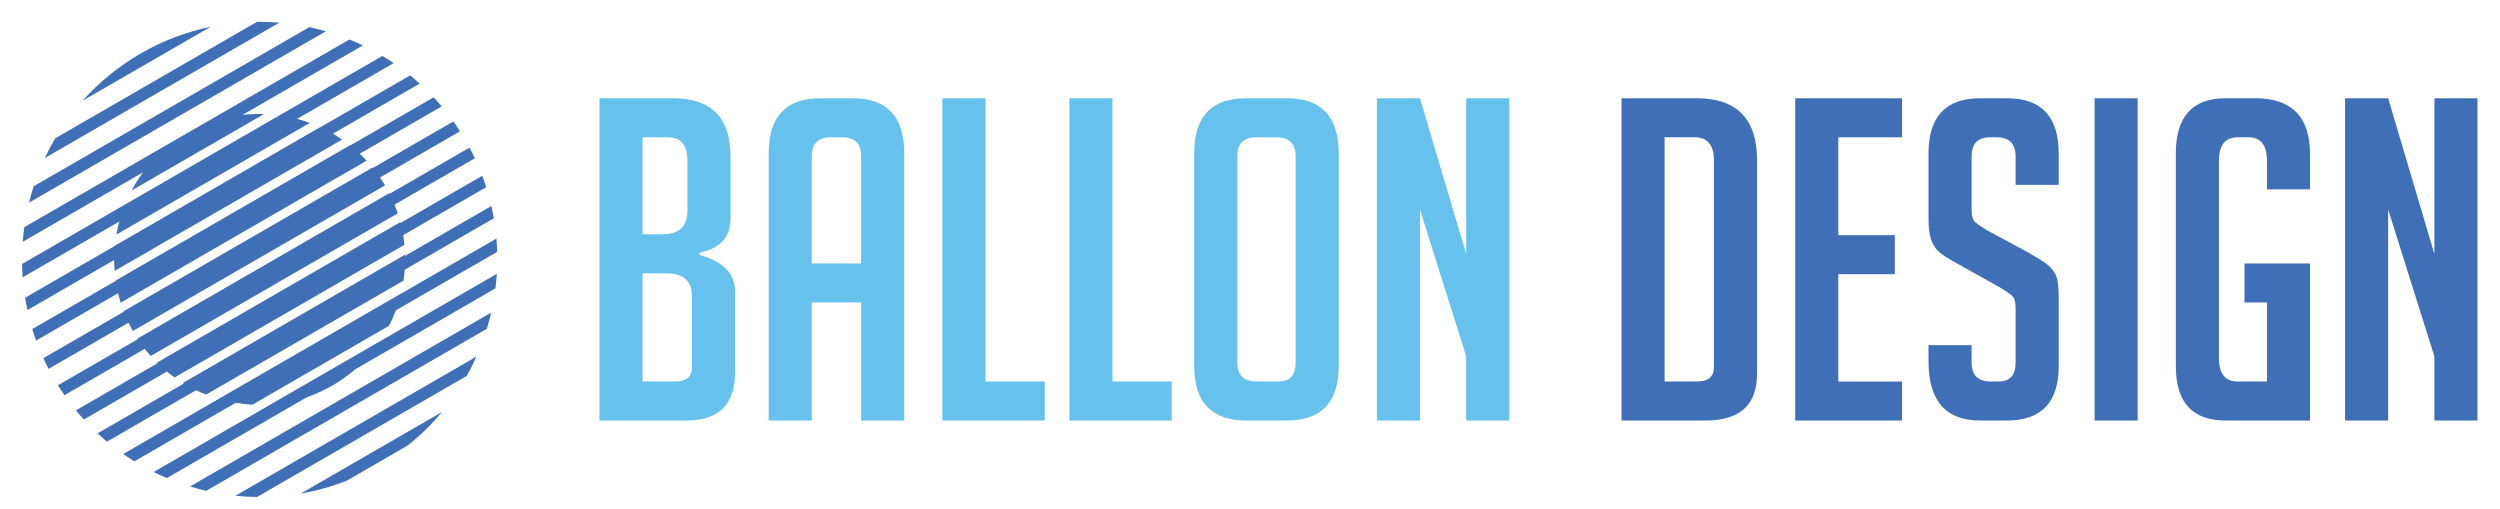
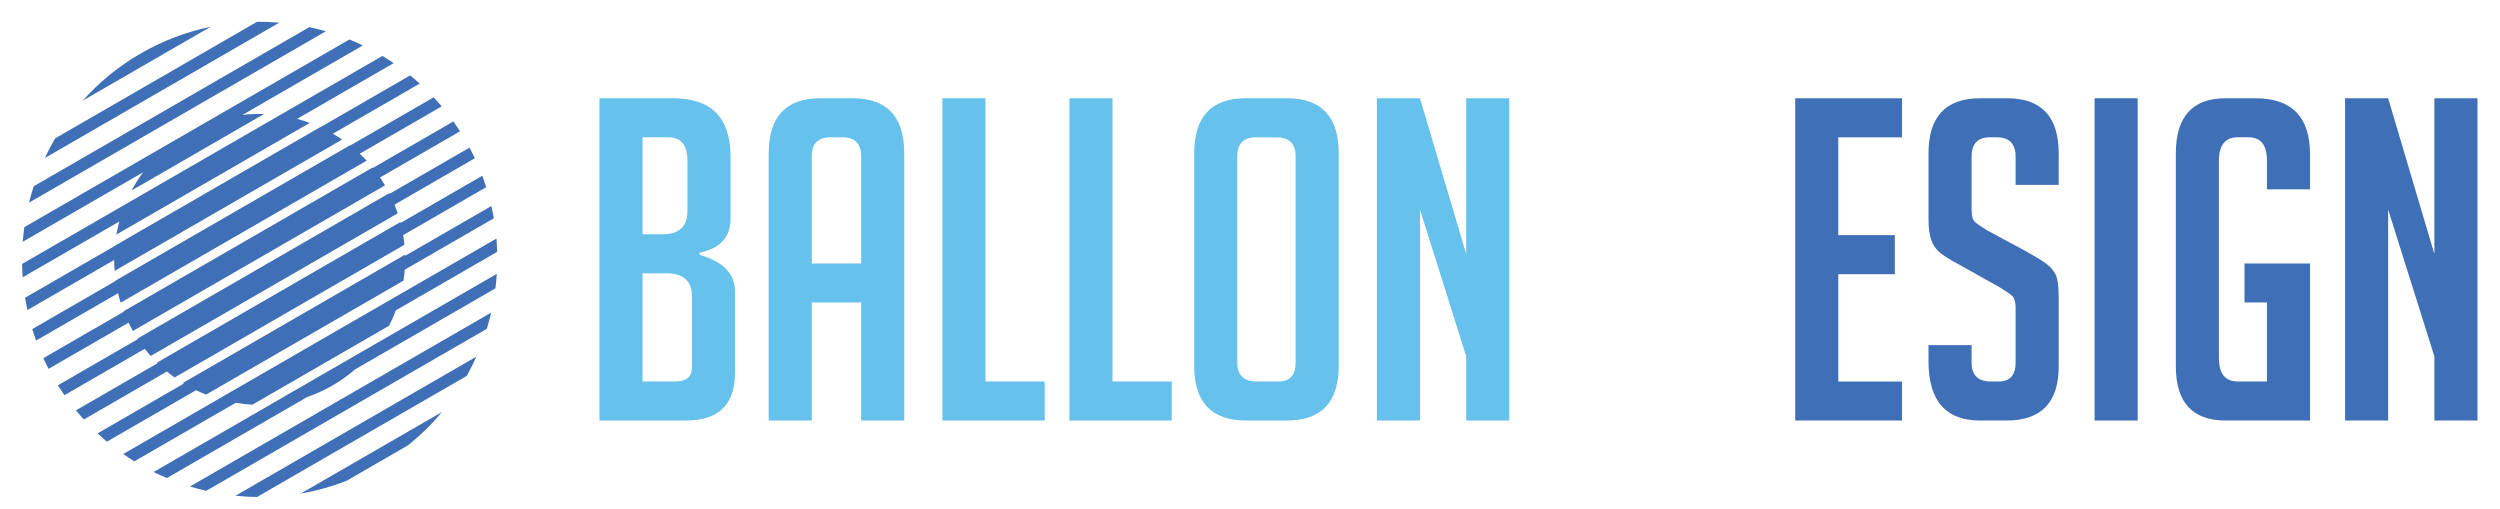
<svg xmlns="http://www.w3.org/2000/svg" version="1.1" id="Calque_1" x="0px" y="0px" width="299.333px" height="61px" viewBox="0 0 299.333 61" enable-background="new 0 0 299.333 61" xml:space="preserve">
  <g>
    <path fill-rule="evenodd" clip-rule="evenodd" fill="#3F70B7" d="M16.853,6.399c2.675-1.544,5.502-2.601,8.381-3.198L9.893,12.059   C11.848,9.866,14.178,7.944,16.853,6.399L16.853,6.399z M30.779,2.608c0.891-0.006,1.779,0.028,2.664,0.104L5.364,18.923   c0.377-0.804,0.792-1.59,1.244-2.358L30.779,2.608L30.779,2.608z M37.036,3.248c0.666,0.142,1.324,0.31,1.979,0.499L3.474,24.265   c0.162-0.66,0.349-1.314,0.558-1.962L37.036,3.248L37.036,3.248z M41.837,4.726c0.543,0.221,1.08,0.458,1.61,0.712l-14.414,8.32   c0.86-0.099,1.721-0.134,2.579-0.105l-15.858,9.156c0.403-0.757,0.867-1.486,1.381-2.181L2.723,28.949   c0.045-0.586,0.108-1.169,0.188-1.75L41.837,4.726L41.837,4.726z M45.786,6.696c0.457,0.274,0.909,0.56,1.352,0.86l-11.569,6.679   c0.515,0.137,1.023,0.298,1.522,0.48l-22.22,12.829l-0.935,0.54c0.092-0.524,0.207-1.044,0.345-1.559l-11.569,6.68   c-0.039-0.532-0.061-1.066-0.068-1.601L45.786,6.696L45.786,6.696z M49.11,9.026c0.39,0.316,0.771,0.643,1.144,0.981L39.858,16.01   c0.377,0.218,0.746,0.45,1.107,0.697l-0.661,0.382L16.701,30.715l-2.977,1.719c-0.035-0.436-0.051-0.872-0.051-1.307L3.277,37.129   L3,35.649l10.753-6.208l0.001-0.023l1.647-0.952l22.935-13.242l0.02,0.01L49.11,9.026L49.11,9.026z M51.924,11.652   c0.329,0.353,0.65,0.714,0.963,1.086l-9.815,5.666c0.284,0.268,0.56,0.546,0.827,0.835l-1.766,1.019L18.53,33.886l-4.082,2.356   c-0.116-0.376-0.219-0.753-0.311-1.133l-9.813,5.665c-0.165-0.455-0.32-0.915-0.459-1.375l9.992-5.768l-0.008-0.042l3.384-1.953   l23.604-13.627l1.064-0.615l0.032,0.026L51.924,11.652L51.924,11.652z M54.284,14.541c0.273,0.385,0.54,0.779,0.796,1.18   L45.5,21.252c0.208,0.306,0.408,0.621,0.598,0.944l-2.133,1.232L20.361,37.057l-4.451,2.57c-0.185-0.327-0.357-0.658-0.518-0.992   l-9.579,5.531c-0.219-0.424-0.428-0.851-0.625-1.281l9.634-5.563l-0.021-0.055l4.261-2.46L42.666,21.18l1.945-1.122l0.037,0.047   L54.284,14.541L54.284,14.541z M56.221,17.673c0.224,0.421,0.437,0.845,0.638,1.272l-9.618,5.554   c0.139,0.345,0.268,0.693,0.385,1.043l-1.83,1.057L22.192,40.227l-4.147,2.394c-0.245-0.275-0.483-0.563-0.712-0.855l-9.618,5.553   c-0.27-0.388-0.531-0.783-0.784-1.188l9.571-5.525l-0.043-0.067l4.432-2.56L44.496,24.35l2.117-1.222l0.036,0.071L56.221,17.673   L56.221,17.673z M57.744,21.044c0.169,0.453,0.327,0.91,0.472,1.367l-9.943,5.742c0.064,0.385,0.115,0.77,0.153,1.155l-0.8,0.462   L24.022,43.397l-3.116,1.798c-0.315-0.224-0.624-0.462-0.923-0.71l-9.945,5.742c-0.324-0.355-0.64-0.719-0.947-1.094l9.78-5.646   l-0.072-0.072l3.927-2.267l23.603-13.628l1.609-0.929l0.027,0.1L57.744,21.044L57.744,21.044z M58.833,24.665   c0.112,0.489,0.21,0.979,0.295,1.47L48.46,32.294c-0.032,0.437-0.08,0.871-0.144,1.304L25.852,46.566l-1.178,0.681   c-0.405-0.161-0.806-0.337-1.201-0.526l-10.668,6.158c-0.382-0.318-0.757-0.65-1.123-0.99l10.328-5.965l-0.115-0.07l2.659-1.535   L48.158,30.69l0.342-0.198l0.003,0.137L58.833,24.665L58.833,24.665z M59.439,28.565c0.044,0.53,0.076,1.059,0.091,1.589   l-12.132,7.003c-0.234,0.629-0.504,1.245-0.811,1.845L30.22,48.453c-0.673-0.036-1.342-0.108-2.004-0.221l-12.131,7.004   c-0.449-0.277-0.894-0.57-1.33-0.873l11.429-6.6h-0.006l21.832-12.605v0.005L59.439,28.565L59.439,28.565z M59.484,32.79   c-0.037,0.579-0.091,1.158-0.162,1.733l-16.817,9.71c-0.822,0.714-1.723,1.359-2.698,1.923l0,0   c-0.976,0.563-1.987,1.021-3.016,1.375l-16.816,9.71c-0.535-0.228-1.062-0.468-1.583-0.727l13.999-8.082h-0.008l0,0l13.11-7.568   l0,0l-0.006,0.007L59.484,32.79L59.484,32.79z M58.807,37.432c-0.151,0.652-0.324,1.299-0.519,1.94L24.69,58.769   c-0.652-0.151-1.3-0.324-1.939-0.521L58.807,37.432L58.807,37.432z M57.044,42.699c-0.351,0.785-0.737,1.555-1.158,2.31   L30.771,59.507c-0.861-0.01-1.723-0.062-2.576-0.152L57.044,42.699L57.044,42.699z M52.921,49.33c-1.209,1.451-2.575,2.794-4.089,4   l-7.324,4.229c-1.803,0.709-3.648,1.22-5.51,1.541L52.921,49.33L52.921,49.33z" />
    <g>
      <path fill="#66C1ED" d="M83.761,30.521c2.83,0.789,4.247,2.256,4.247,4.407v9.674c0,3.834-1.955,5.75-5.859,5.75H71.775V11.764    h8.814c4.586,0,6.88,2.33,6.88,6.987v7.416c0,2.222-1.236,3.583-3.708,4.085V30.521z M76.935,28.048h2.418    c1.97,0,2.956-0.932,2.956-2.795v-6.019c0-1.862-0.771-2.795-2.311-2.795h-3.063V28.048z M76.935,45.677h3.87    c1.361,0,2.042-0.555,2.042-1.666v-8.545c0-1.828-1.022-2.741-3.063-2.741h-2.849V45.677z" />
      <path fill="#66C1ED" d="M97.197,50.352h-5.16V18.375c0-4.407,2.06-6.611,6.18-6.611h3.871c4.119,0,6.181,2.204,6.181,6.611v31.977    h-5.16V36.218h-5.912V50.352z M103.108,31.542V18.697c0-1.505-0.753-2.257-2.257-2.257h-1.397c-1.506,0-2.257,0.752-2.257,2.257    v12.845H103.108z" />
      <path fill="#66C1ED" d="M125.088,50.352h-12.254V11.764h5.16v33.913h7.094V50.352z" />
      <path fill="#66C1ED" d="M140.297,50.352h-12.254V11.764h5.16v33.913h7.094V50.352z" />
      <path fill="#66C1ED" d="M149.22,50.352c-4.157,0-6.236-2.184-6.236-6.557v-25.42c0-4.407,2.06-6.611,6.181-6.611h4.944    c4.121,0,6.181,2.204,6.181,6.611v25.42c0,4.373-2.078,6.557-6.234,6.557H149.22z M150.455,45.677h2.633    c1.362,0,2.042-0.753,2.042-2.257V18.697c0-1.505-0.771-2.257-2.312-2.257h-2.417c-1.506,0-2.258,0.752-2.258,2.257V43.42    C148.144,44.924,148.915,45.677,150.455,45.677z" />
      <path fill="#66C1ED" d="M175.553,30.413V11.764h5.158v38.588h-5.158v-7.685l-5.535-17.575v25.259h-5.16V11.764h5.16    L175.553,30.413z" />
-       <path fill="#3F70B7" d="M194.146,50.352V11.764h8.977c4.836,0,7.255,2.472,7.255,7.417v25.582c0,3.727-2.062,5.589-6.182,5.589    H194.146z M199.307,45.677h3.869c1.362,0,2.042-0.573,2.042-1.721V19.234c0-1.862-0.771-2.795-2.311-2.795h-3.601V45.677z" />
      <path fill="#3F70B7" d="M214.946,50.352V11.764h12.791v4.676h-7.632v11.717h6.771v4.676h-6.771v12.845h7.632v4.675H214.946z" />
      <path fill="#3F70B7" d="M241.335,22.137v-3.386c0-1.541-0.754-2.312-2.259-2.312h-0.806c-1.469,0-2.203,0.771-2.203,2.312v6.395    c0,0.717,0.144,1.201,0.429,1.451c0.287,0.251,0.753,0.574,1.398,0.967l4.891,2.634c1.075,0.609,1.835,1.084,2.284,1.424    c0.446,0.341,0.797,0.752,1.048,1.236c0.25,0.484,0.377,1.406,0.377,2.768v8.224c0,4.335-2.079,6.502-6.235,6.502h-3.171    c-4.119,0-6.181-2.364-6.181-7.094v-1.935h5.16v2.097c0,1.504,0.771,2.257,2.311,2.257h0.913c1.362,0,2.044-0.753,2.044-2.257    v-6.558c0-0.717-0.144-1.199-0.431-1.451c-0.287-0.25-0.753-0.572-1.397-0.967l-4.891-2.741c-1.076-0.573-1.854-1.057-2.339-1.451    c-0.483-0.394-0.833-0.904-1.046-1.532c-0.216-0.626-0.324-1.442-0.324-2.446v-7.9c0-4.407,2.062-6.611,6.181-6.611h3.224    c4.122,0,6.183,2.204,6.183,6.611v3.762H241.335z" />
      <path fill="#3F70B7" d="M250.791,50.352V11.764h5.16v38.588H250.791z" />
      <path fill="#3F70B7" d="M268.742,36.218v-4.676h7.847v18.81h-10.104c-3.978,0-5.966-2.167-5.966-6.502V18.375    c0-4.407,1.988-6.611,5.966-6.611h3.548c4.37,0,6.556,2.24,6.556,6.718v4.191h-5.159v-3.439c0-1.862-0.735-2.795-2.204-2.795    h-1.289c-1.506,0-2.258,0.933-2.258,2.795v23.647c0,1.863,0.752,2.795,2.258,2.795h3.493v-9.459H268.742z" />
      <path fill="#3F70B7" d="M291.476,30.413V11.764h5.159v38.588h-5.159v-7.685l-5.535-17.575v25.259h-5.16V11.764h5.16    L291.476,30.413z" />
    </g>
  </g>
</svg>